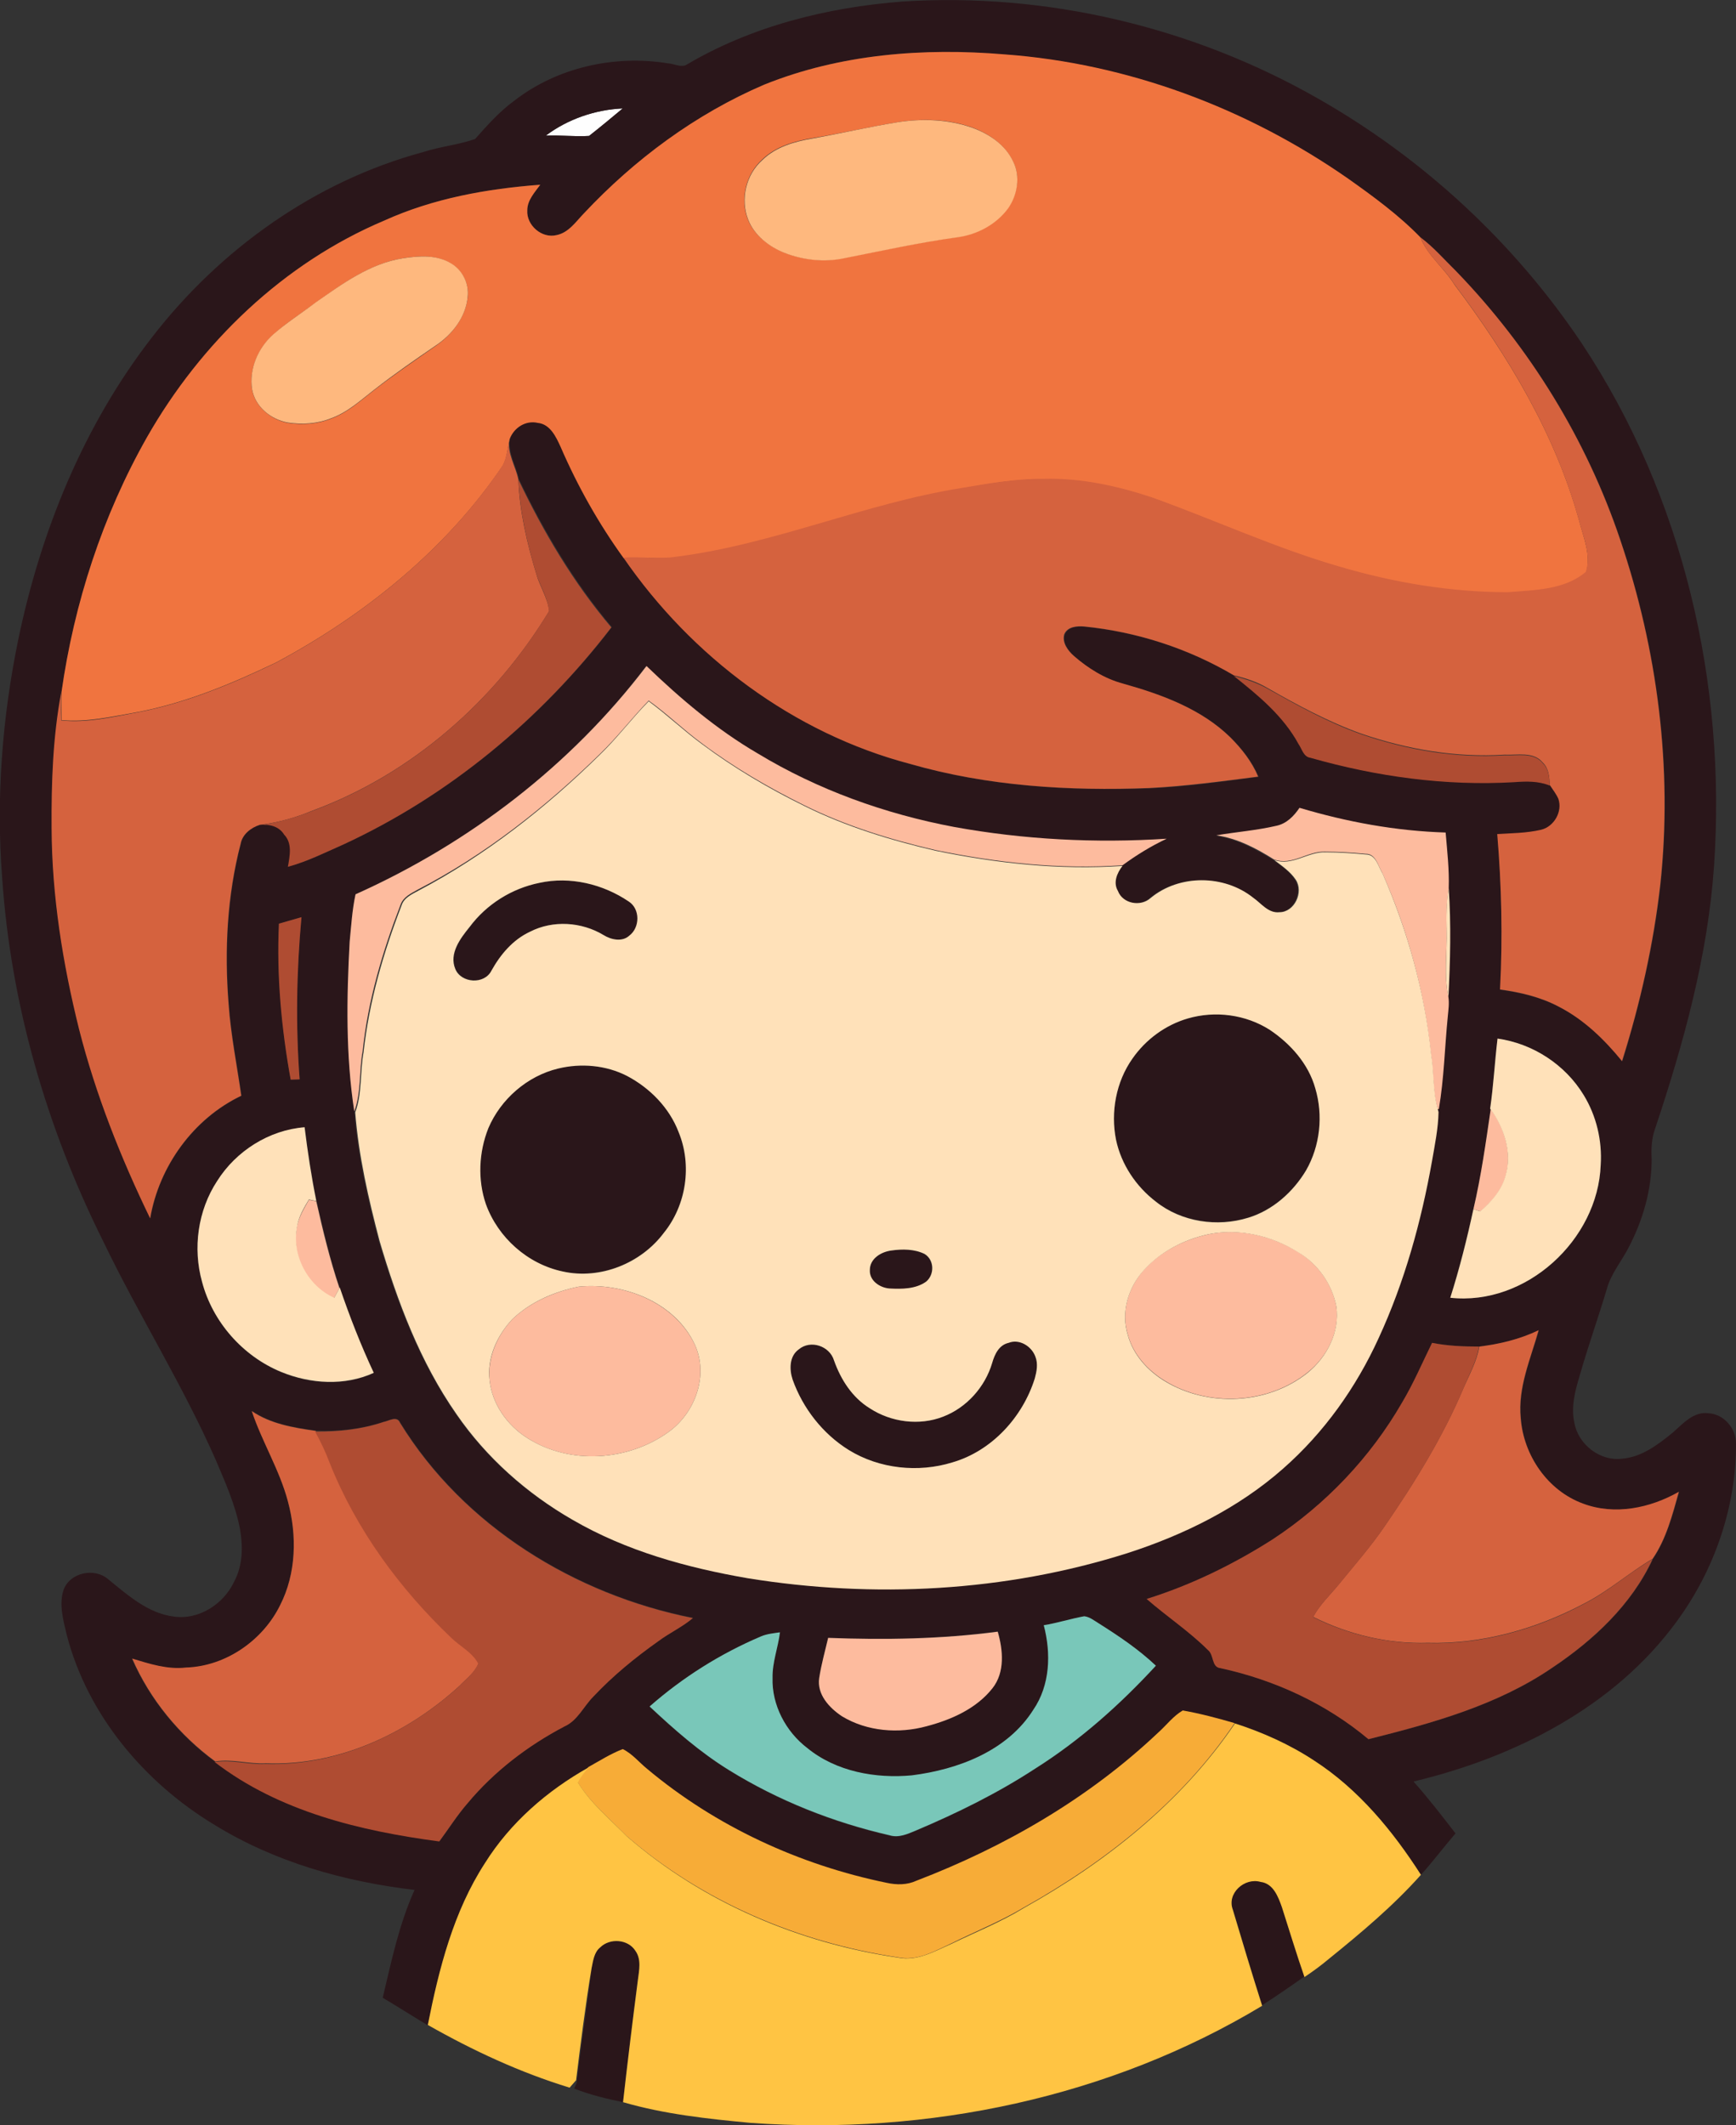
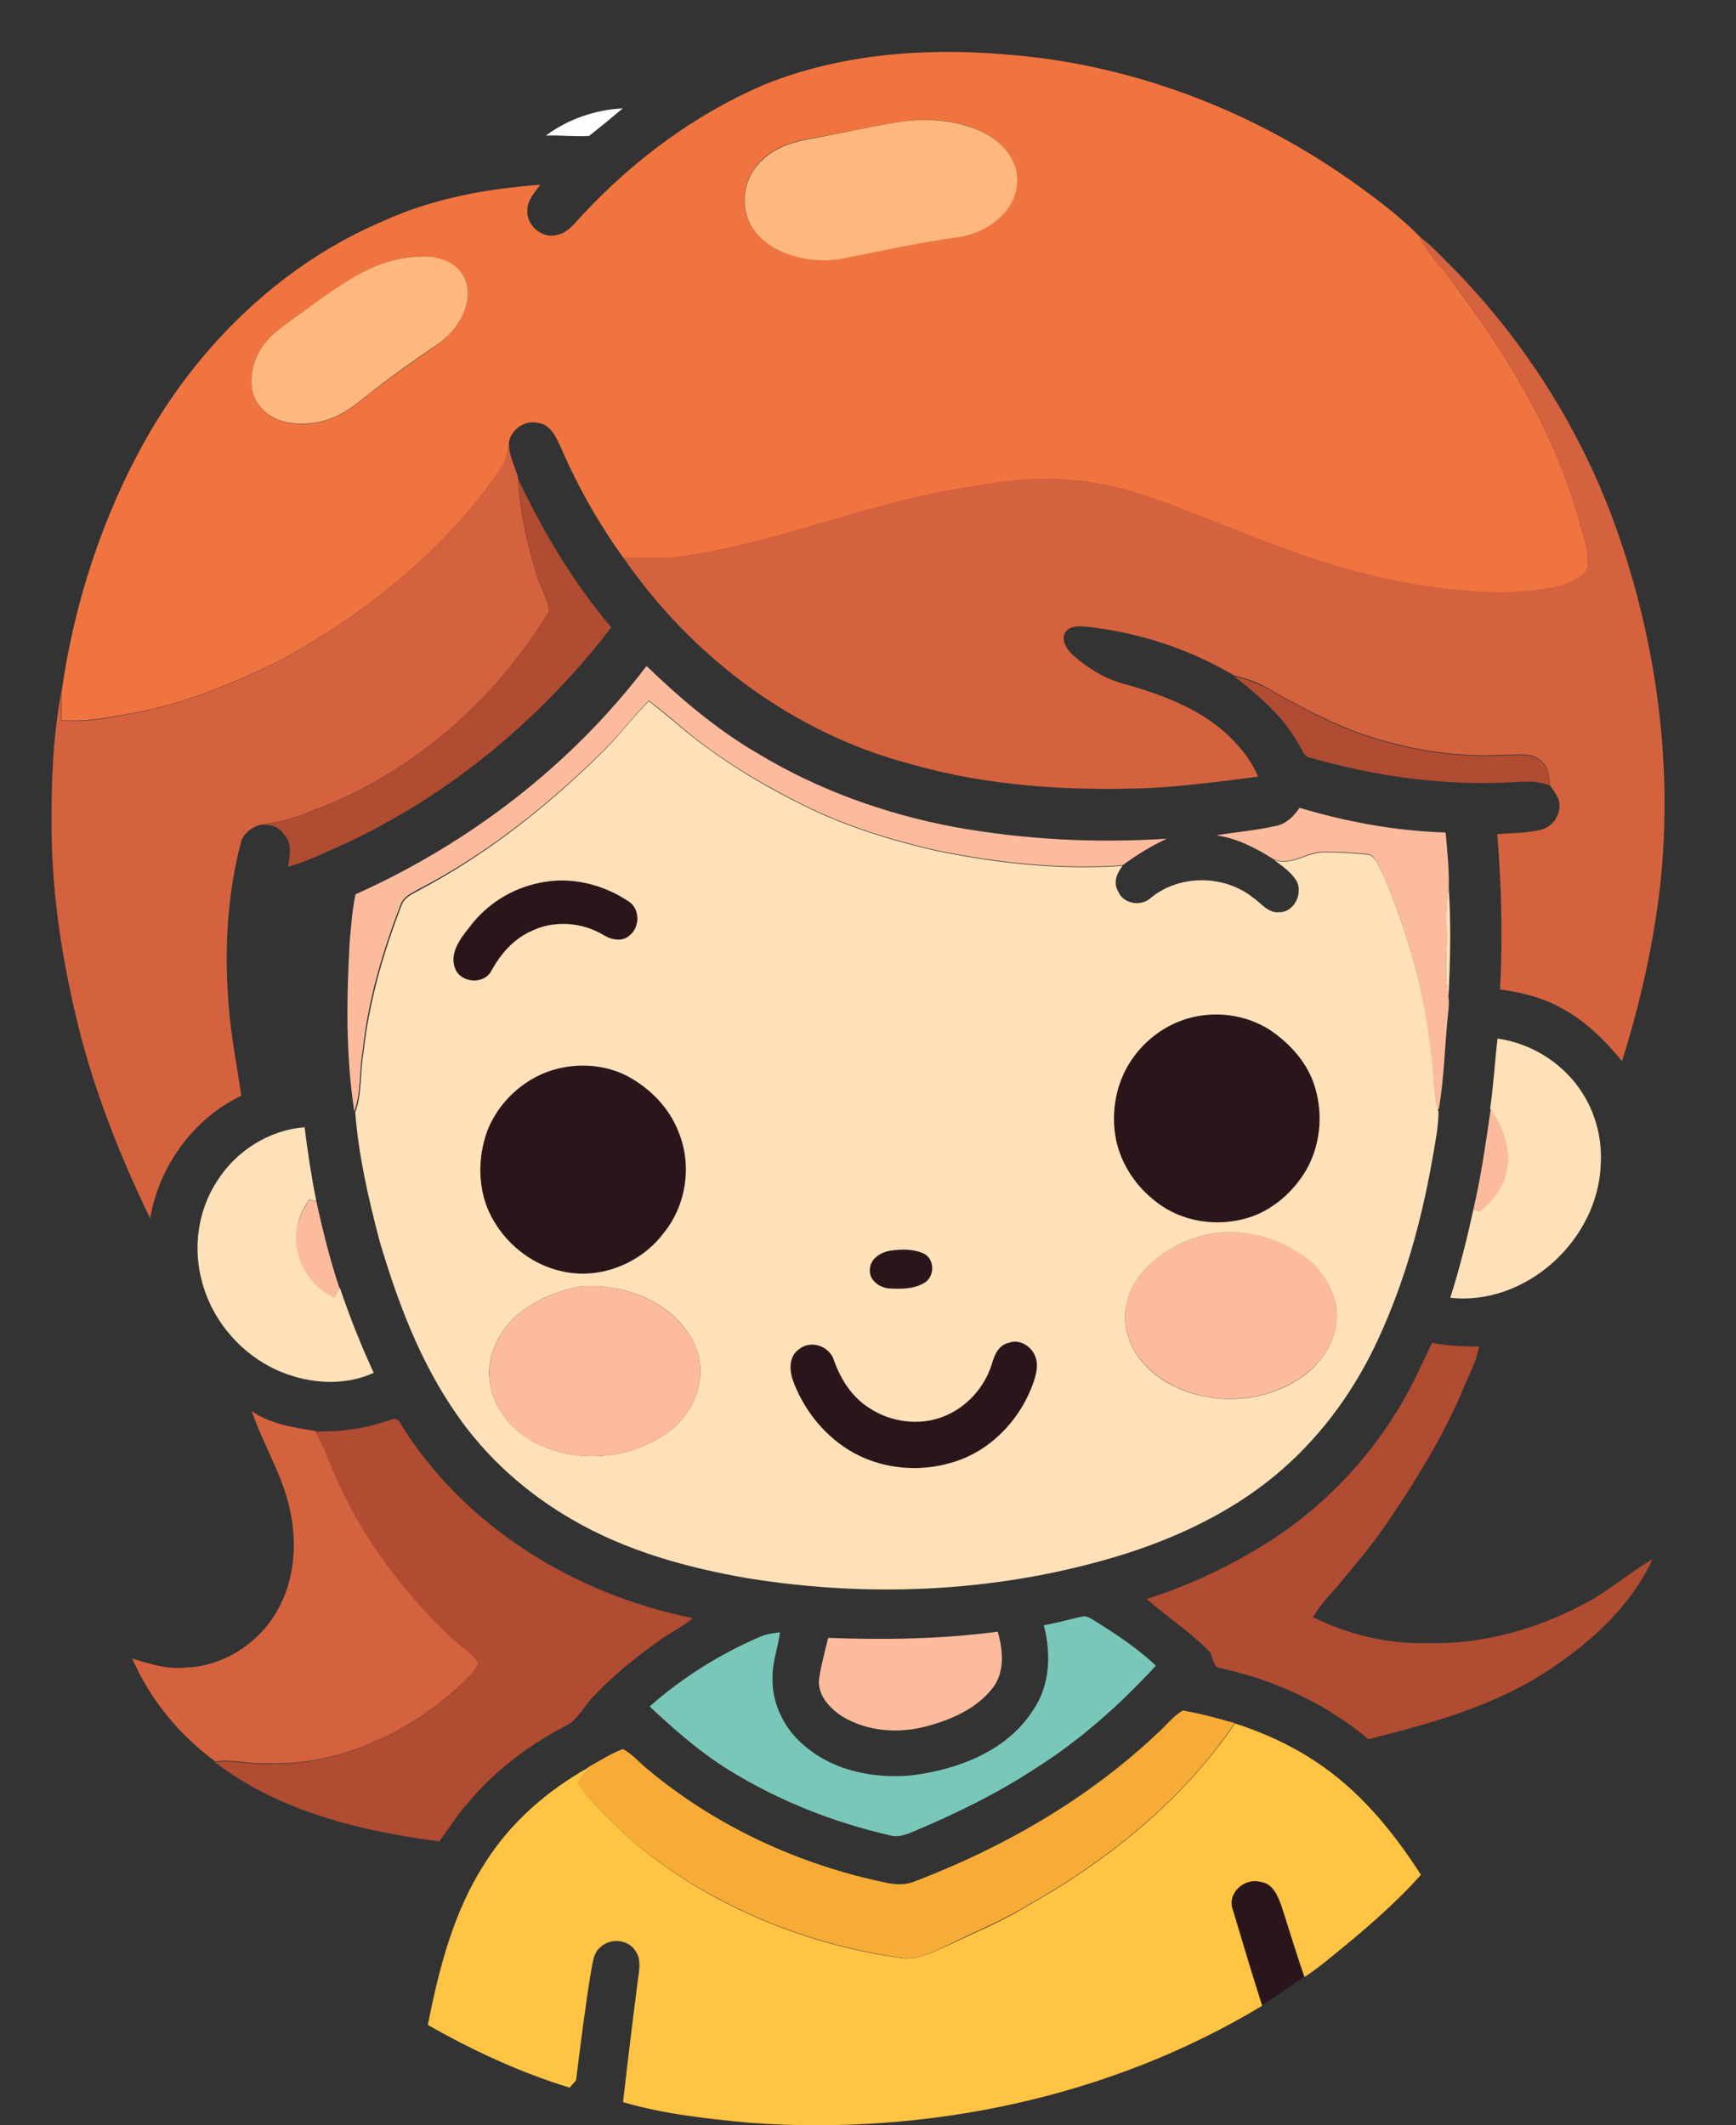
<svg xmlns="http://www.w3.org/2000/svg" version="1.1" id="Layer_1" x="0px" y="0px" viewBox="0 0 562 688" enable-background="new 0 0 562 688" xml:space="preserve">
  <rect x="0" y="0" width="562" height="688" fill="#333333" stroke="none" />
  <path fill="#FEFEFE" d="M176.7,43.9c7.1-5.3,16-8.4,24.9-8.8c-3.6,3-7.2,6-10.9,8.9C186,44.3,181.4,43.7,176.7,43.9z" />
  <g>
    <g>
-       <path fill="#2A161A" d="M222,21.1c21.2-12.6,45.7-18.7,70.1-20.6c46.6-3,93.9,8.2,134.4,31.3c34.2,19.4,63.7,46.7,85.6,79.4    c32.8,49.4,46.8,110.1,42.8,169c-2,29.1-9.8,57.3-19,84.9c-1.2,3.2-1.4,6.7-1.2,10.1c0,10.1-2.9,20-7.6,28.9    c-2.3,4.4-5.6,8.3-6.9,13.1c-2.8,9.4-6.1,18.6-8.8,28.1c-1.5,5-2.9,10.2-1.7,15.4c1.3,7,8.4,12.4,15.4,11.5    c6.4-0.5,11.7-4.6,16.5-8.5c3.3-2.9,6.7-6.9,11.6-6.2c4.9,0.3,8.8,4.9,8.8,9.7c0.1,20.6-7,41.1-19.2,57.7    c-20.2,27.7-52.5,44-85.2,51.8c4.8,5.4,9.2,11.1,13.6,16.8c-3.8,4.4-7.3,9.1-11.2,13.4c-9.2-14.3-20.3-27.8-34.6-37    c-7.9-5.2-16.6-9.1-25.6-12c-5.5-1.6-11.1-3.1-16.8-4.1c-3.2,1.8-5.4,4.8-8,7.2c-22.4,21.1-49.6,36.9-78.2,48    c-3,1.3-6.4,1.4-9.6,0.7c-28.4-5.7-55.4-18.3-77.6-36.9c-2.6-2.1-4.8-4.9-7.9-6.4c-3.9,1.5-7.5,3.7-11.1,5.8    c-13.4,7.6-25.4,18-33.6,31c-10.2,15.7-14.9,34.2-18.5,52.4c-4.9-2.9-9.7-6-14.6-8.9c2.8-11.8,5.3-23.8,10.3-34.9    c-22.7-2.7-45.2-9-64.8-21.1c-22.7-13.7-41.1-35.6-47.8-61.5c-1.1-4.7-2.6-9.8-1-14.6c2.1-5.6,10-7.2,14.4-3.4    c6.3,5.1,12.8,11,21.2,12.1c8.1,1.2,16.2-4,19.6-11.3c2.8-5.2,2.9-11.3,1.9-17c-1.5-7.9-4.8-15.2-7.9-22.5    c-10.7-24.3-24.9-46.8-36.4-70.7C15.1,365.1,3.5,325.1,0.7,284.2c-2-25.8,0-51.8,5.2-77.1c7.3-35.2,21.2-69.4,43.3-97.9    c22-28.5,52.9-50.6,87.9-60c5.5-1.8,11.3-2.3,16.7-4.2c3.9-4.4,7.9-8.9,12.7-12.4c13.9-10.8,32.4-14.9,49.7-12.1    C218.1,20.6,220.1,21.8,222,21.1z M247.4,27.4c-22.2,9.5-41.9,24.2-58.4,41.7c-2.6,2.7-5,6.2-8.8,7c-4.8,1.2-9.8-3.1-9.5-8    c0-3.3,2.4-5.8,4.2-8.3c-17.3,1.3-34.6,4.4-50.5,11.6C91.7,85.2,65,111,47.6,141.6C33.2,167,24,195.3,19.9,224.2    c-2.6,14.5-3.1,29.2-3.1,43.9c0.1,22,3.6,43.8,8.9,65.1c5.4,21.2,13.5,41.6,23,61.2c2.8-16.9,14-32.2,29.5-39.7    c-1.4-9.9-3.4-19.7-4.1-29.6c-1.4-17.4-0.5-35.1,3.9-52c0.6-3.1,3.3-5.1,6.2-6.1c3-0.4,6.3,0.3,8,3.1c2.7,2.9,1.8,6.9,1.2,10.4    c6.2-1.6,12-4.6,17.9-7.2c34.2-15.8,63.9-40.5,86.8-70.3c-12.2-14.5-21.9-30.8-30.1-47.9c-0.9-4.4-3.6-8.4-2.9-13.1    c1.3-3.6,5.2-6.1,9.1-5.2c4.1,0.4,5.9,4.5,7.4,7.8c5.5,12.7,12.3,24.8,20.4,36c22,32,55.1,56.8,92.9,66.8    c25.1,7.2,51.4,8.7,77.3,7.8c11.8-0.5,23.6-2.2,35.3-3.7c-2-4.8-5.3-9-9-12.7c-9.4-9.3-22.2-13.9-34.7-17.4c-6-1.5-11.4-4.9-16-9    c-1.9-1.7-3.8-4.2-3.1-6.9c1-2.6,4.1-2.8,6.5-2.6c17,1.7,33.7,7.1,48.4,15.8c8,6.3,16,13,20.9,22.1c1.1,1.6,1.6,4.1,3.8,4.4    c21.4,6.1,43.8,9.2,66,7.9c3.9-0.3,7.8-0.4,11.5,1.1c0.9,1.5,2.1,2.9,2.8,4.5c1.4,4.1-1.4,9-5.6,10c-4.7,1.1-9.5,1.2-14.2,1.4    c1.3,16.7,1.8,33.6,0.9,50.3c6.5,0.9,13,2.4,18.9,5.5c8.2,4.1,14.9,10.6,20.6,17.7c5.8-18.7,10.2-37.8,12.4-57.3    c4-37.5-0.9-75.8-13-111.5c-10.9-32.5-29.3-62.3-53.1-86.9c-3.8-3.8-7.3-7.9-11.6-11c-7-7.2-15.2-13.1-23.4-19    C403.7,35.1,365,20.6,325.2,17.7C299,15.4,271.9,17.5,247.4,27.4z M176.7,43.9c4.7-0.2,9.3,0.4,14,0.1c3.7-2.9,7.3-5.9,10.9-8.9    C192.7,35.5,183.8,38.5,176.7,43.9z M115.1,289.5c-1.1,5.1-1.4,10.3-1.9,15.5c-1,18.3-1.2,36.8,1.5,55c1.1,14.1,4.3,28,7.9,41.7    c5.8,19.6,13.2,39.1,24.9,56c9.7,14.1,22.8,25.7,37.6,34.2c17.4,10.1,37,15.5,56.7,18.9c40.8,6.5,83.3,4.4,122.8-8.1    c18.3-5.9,36-14.6,50.5-27.4c13.3-11.6,23.6-26.2,30.9-42.2c8.4-18.2,13.7-37.7,17.3-57.4c0.9-5.2,2-10.5,2.1-15.8l-0.2-0.8l0.4,0    c1.7-9.9,1.9-20,2.9-30c0.2-2.1,0.4-4.1,0.2-6.2c0.6-11.8,0.8-23.6,0.1-35.3c0.2-6-0.6-12-1-18c-16-0.5-31.9-3.5-47.3-8    c-1.8,2.6-4.1,5.1-7.4,5.8c-6.4,1.5-13,2-19.5,3.2c6.8,1,12.9,4.3,18.6,7.8c2.5,1.9,5.3,3.7,7,6.4c2.6,4-0.4,10.5-5.3,10.5    c-3.6,0.4-5.8-2.9-8.5-4.7c-9.4-7.5-23.9-7.6-33.2,0.1c-3.2,3-9,1.9-10.6-2.3c-1.6-2.8-0.3-5.9,1.5-8.1c4.5-3.3,9.2-6.3,14.3-8.6    c-23,1.5-46.1,0.3-68.8-3.8c-22.4-4.2-44.2-11.9-63.6-23.8c-13.3-7.7-25-17.6-36-28.3C184.8,247.8,151.8,273.1,115.1,289.5z     M90.3,299c-0.7,16.9,0.9,33.9,3.8,50.5c0.7,0,2.2-0.1,2.9-0.1c-1.3-17.5-1.1-35.1,0.6-52.5C95.1,297.6,92.7,298.3,90.3,299z     M484.8,336.2c-1,7.6-1.3,15.2-2.3,22.7l0.1,0.1c-1.5,10.8-3.1,21.7-5.6,32.4c-2.1,9.7-4.6,19.2-7.5,28.7    c24.5,2.7,47.9-18.7,48.7-43c0.5-7.9-1.4-15.8-5.5-22.6C506.7,344.7,496.3,337.8,484.8,336.2z M70.3,382.3    c-6.3,9.5-7.9,21.8-4.9,32.7c3.4,13,13.2,24.1,25.6,29.2c9.4,4,20.5,4.6,30,0.3c-4.2-9-7.8-18.2-11-27.6    c-3.1-9.2-5.3-18.6-7.5-28.1c-1.6-7.9-2.9-15.9-3.8-23.9C87.1,365.9,76.4,372.7,70.3,382.3z M478.9,435.9    c-5.1,0-10.2-0.2-15.2-1.2c-3.2,6.4-6,13.1-9.7,19.3c-10.3,17.8-24.7,33.1-41.9,44.3c-12.7,8.1-26.4,14.8-40.8,19.3    c6.5,5.6,13.7,10.4,19.8,16.5c2,1.5,1.1,5.6,4.1,5.9c17.5,3.8,34.2,11.5,47.9,23c20.7-5.2,41.8-11,59.6-23.2    c13.3-8.9,25.6-20.4,32.4-35.1c4.4-6.5,6.4-14.3,8.5-21.7c-9.3,5.3-20.8,7.7-31.1,3.8c-11.4-4.2-19.2-15.6-20.1-27.6    c-1-9.9,3.1-19.2,5.8-28.5C492.1,433.5,485.5,435.1,478.9,435.9z M93.2,486c3,11.1,2.7,23.4-2.6,33.7    C85,531.2,73,539.5,60.1,539.9c-6,0.6-11.8-1.3-17.4-2.9c5.8,13.2,15.3,24.8,26.9,33.3c20.8,16,47.1,22.3,72.7,25.7    c3.1-4.1,5.8-8.5,9.2-12.4c8.6-10.3,19.4-18.6,31.3-24.8c4.3-2,6.2-6.5,9.4-9.7c6.3-6.7,13.5-12.6,21-17.9    c3.6-2.7,7.8-4.6,11.2-7.5c-38.2-7.6-74.2-29.7-94.8-63.2c-1-2.4-3.6-0.6-5.3-0.3c-7.1,2.4-14.6,3.2-22,2.9    c-7.1-1-14.6-2.2-20.7-6.4C84.8,466.7,90.5,475.8,93.2,486z M337.9,526.1c2.4,9.1,2,19.4-3.4,27.5c-8.4,13.3-24.4,19.3-39.3,21.2    c-11.8,1.1-24.5-1.2-33.8-8.8c-7-5.3-11.5-14-11.3-22.8c-0.1-5,1.8-9.8,2.4-14.7c-2.1,0.3-4.1,0.5-6.1,1.3    c-13.1,5.6-25.3,13.2-36.1,22.7c8,7.5,16.3,14.8,25.7,20.6c16,9.9,33.7,16.9,52,21.1c2.9,0.9,5.7-0.5,8.4-1.5    c13.4-5.7,26.6-12.2,38.9-20.2c14.5-9.2,27.3-20.7,38.9-33.2c-5.6-5.3-12-9.5-18.5-13.7c-1.5-0.8-3-2-4.7-2.3    C346.6,524,342.3,525.4,337.9,526.1z M268.1,530.2c-1,4.3-2.2,8.6-2.9,12.9c-0.9,5.3,3.3,9.7,7.4,12.4c8.1,4.9,18.3,5.7,27.4,3.2    c8-2.1,16.1-5.6,21.3-12.3c4.1-5.1,3.4-12.3,1.7-18.3C304.8,530.6,286.4,530.8,268.1,530.2z" />
-     </g>
+       </g>
    <path fill="#2A161A" d="M174.6,285.8c9.9-2.2,20.6,0.4,29,6c3.8,2.4,3.7,8.5,0.2,11.1c-2.3,2.1-5.9,1.3-8.3-0.2   c-7.1-4.3-16.4-4.9-23.8-1.1c-5.5,2.5-9.6,7.3-12.5,12.6c-2.3,4.5-9.7,4-11.7-0.5c-2.1-5,1.5-9.9,4.6-13.6   C157.5,292.8,165.7,287.6,174.6,285.8z" />
    <path fill="#2A161A" d="M384.5,329.7c8.8-2.6,18.8-1.3,26.6,3.6c6.7,4.5,12.5,11,14.7,18.9c2.6,8.8,1.6,18.7-3,26.6   c-4.2,7-10.8,12.9-18.7,15.3c-10,3.1-21.6,1.4-29.9-5.2c-6.5-4.9-11.2-12.1-12.9-20c-1.8-9,0-18.7,5.3-26.3   C370.9,336.5,377.3,331.8,384.5,329.7z" />
    <path fill="#2A161A" d="M180.7,345.9c7.4-1.7,15.5-1.1,22.3,2.4c7.4,3.9,13.7,10.3,16.7,18.2c4.4,10.7,2.4,23.6-4.8,32.6   c-7.5,9.8-20.6,15.1-32.7,12.5c-11.3-2.3-20.9-11-24.9-21.8c-2.8-7.9-2.4-16.9,0.8-24.6C162.1,355.7,170.7,348.3,180.7,345.9z" />
    <path fill="#2A161A" d="M288.6,404.8c3.5-0.5,7.4-0.5,10.6,1.2c3.2,1.9,3.4,6.7,0.5,9c-3.4,2.5-7.8,2.4-11.8,2.2   c-3.1-0.2-6.6-2.6-6.4-6C281.6,407.4,285.3,405.2,288.6,404.8z" />
    <path fill="#2A161A" d="M326.5,434.7c3.5-1.4,7.5,1.1,8.7,4.5c0.9,2.2,0.5,4.7-0.2,7c-3.9,12.6-13.9,23.5-26.7,27.2   c-11.1,3.4-23.6,2.1-33.5-4c-8.4-5.2-14.9-13.5-18.2-22.8c-1.2-3.3-1.1-7.6,2-9.8c3.9-3.1,10-1.1,11.4,3.6   c2.2,6.2,5.9,12,11.6,15.5c6.9,4.5,16,5.7,23.7,2.7c7.6-2.9,13.6-9.6,15.9-17.4C322,438.4,323.4,435.4,326.5,434.7z" />
    <path fill="#2A161A" d="M399.1,618c-2-5.3,3.9-10.6,9-9c4.1,0.6,5.7,4.8,6.9,8.2c2.4,7.5,4.8,15.1,7.3,22.6   c-4.5,3.2-9,6.3-13.7,9.3C405.3,638.8,402.2,628.4,399.1,618z" />
-     <path fill="#2A161A" d="M194.3,630.4c3.2-3,9-2.7,11.4,1.1c2,2.8,1.2,6.3,0.8,9.5c-1.7,13.2-3.4,26.3-4.8,39.5   c-5.4-1.1-10.7-2.4-15.8-4.4c0.2-0.5,0.6-1.5,0.8-1.9c1.4-12.4,3.4-24.7,4.8-37C192,634.8,192.3,632,194.3,630.4z" />
  </g>
  <g>
    <g>
      <path fill="#F0743F" d="M247.4,27.4c24.6-9.9,51.6-12,77.8-9.8c39.8,2.9,78.5,17.4,111.2,40.2c8.2,5.8,16.4,11.8,23.4,19    c2.4,6,7.8,10,11.1,15.4c17.3,23,32.4,48,40.2,75.9c1.4,5.6,4.1,11.5,2.4,17.2c-6.9,5.9-16.7,5.9-25.3,6.6    c-18.4,0.1-36.8-3.1-54.5-8.3c-20.8-6-40.4-15.1-60.7-22.4c-11.2-3.7-23-6.3-34.8-6c-9.1-0.2-18.1,1.4-27,3    c-31.2,5.1-60.6,18.2-92.1,22.2c-5.7,0.8-11.4-0.2-17.2,0.3c-8.1-11.2-14.9-23.3-20.4-36c-1.5-3.3-3.4-7.4-7.4-7.8    c-3.9-0.9-7.7,1.5-9.1,5.2c-0.7,2.9-0.8,6-2.2,8.6c-18.4,27.2-44.6,48.3-73.3,63.7c-14.4,6.9-29.2,13.1-44.9,16.1    c-8.1,1.4-16.4,3.4-24.7,2.6c0-3-0.1-6,0-9c4.1-28.9,13.3-57.2,27.7-82.6C65,111,91.7,85.2,124.4,71.4    c15.9-7.2,33.2-10.3,50.5-11.6c-1.8,2.5-4.2,5-4.2,8.3c-0.3,4.8,4.7,9.2,9.5,8c3.9-0.8,6.2-4.3,8.8-7    C205.4,51.6,225.2,36.9,247.4,27.4z M290.4,39.6c-9.1,1.5-18.2,3.6-27.3,5.1c-5.9,1-12,2.7-16.4,7c-5.2,4.7-7.2,12.7-4.6,19.3    c2,5.1,6.7,8.6,11.6,10.7c6.1,2.4,13,3.2,19.5,1.8c12.3-2.4,24.5-5.1,36.8-6.8c6.4-0.9,12.5-4.2,16.3-9.4c3-4.3,4.1-10.3,1.6-15.1    c-2.5-5.3-7.7-8.9-13.1-10.9C307,38.5,298.5,38.3,290.4,39.6z M130.5,83.6c-10.7,1.7-19.7,8.3-28.3,14.4    c-4.6,3.4-9.5,6.5-13.8,10.4c-4.9,4.4-7.8,11.1-6.8,17.7c1,5.6,6.2,9.8,11.6,10.8c4.7,0.7,9.6,0.4,14-1.4    c5.3-1.9,9.5-5.8,13.9-9.2c6.4-5,13.2-9.6,19.9-14.3c5.3-3.6,9.7-9.2,10.4-15.8c0.5-4.2-1.6-8.6-5.3-10.8    C141.4,82.4,135.6,82.8,130.5,83.6z" />
    </g>
  </g>
  <g>
    <path fill="#FEB87E" d="M290.4,39.6c8.1-1.3,16.7-1,24.5,1.8c5.4,2,10.6,5.5,13.1,10.9c2.4,4.8,1.4,10.8-1.6,15.1   c-3.8,5.2-9.9,8.5-16.3,9.4c-12.4,1.7-24.6,4.4-36.8,6.8c-6.5,1.4-13.4,0.6-19.5-1.8c-4.9-2-9.6-5.6-11.6-10.7   c-2.6-6.6-0.7-14.6,4.6-19.3c4.4-4.3,10.5-6,16.4-7C272.2,43.2,281.2,41.1,290.4,39.6z" />
    <path fill="#FEB87E" d="M130.5,83.6c5.2-0.8,10.9-1.2,15.6,1.7c3.7,2.2,5.8,6.6,5.3,10.8c-0.6,6.6-5,12.2-10.4,15.8   c-6.7,4.6-13.4,9.2-19.9,14.3c-4.4,3.4-8.6,7.3-13.9,9.2c-4.4,1.8-9.3,2.1-14,1.4c-5.5-1-10.6-5.1-11.6-10.8   c-1-6.6,1.9-13.3,6.8-17.7c4.3-3.8,9.2-6.9,13.8-10.4C110.8,91.9,119.7,85.3,130.5,83.6z" />
  </g>
  <g>
    <path fill="#D5623E" d="M459.8,76.8c4.3,3.2,7.8,7.3,11.6,11c23.8,24.6,42.2,54.5,53.1,86.9c12.1,35.7,17,74,13,111.5   c-2.2,19.4-6.5,38.6-12.4,57.3c-5.8-7.1-12.4-13.5-20.6-17.7c-5.9-3.1-12.4-4.6-18.9-5.5c0.9-16.8,0.5-33.6-0.9-50.3   c4.7-0.3,9.5-0.3,14.2-1.4c4.2-1,7-5.9,5.6-10c-0.7-1.6-1.8-3-2.8-4.5c-0.1-2.6-0.3-5.4-2.3-7.3c-3-3.6-8.2-2.3-12.3-2.5   c-15.7,1-31.5-1.7-46.4-6.8c-10.6-3.8-20.6-9.2-30.4-14.8c-3.4-2-7.1-3.2-10.9-4.1c-14.7-8.7-31.4-14.1-48.4-15.8   c-2.3-0.2-5.5,0-6.5,2.6c-0.7,2.7,1.2,5.2,3.1,6.9c4.6,4,10,7.4,16,9c12.5,3.5,25.3,8.2,34.7,17.4c3.7,3.7,7,7.9,9,12.7   c-11.7,1.5-23.5,3.1-35.3,3.7c-25.9,1-52.3-0.6-77.3-7.8c-37.8-9.9-70.8-34.7-92.9-66.8c5.7-0.4,11.5,0.6,17.2-0.3   c31.5-4,60.8-17.2,92.1-22.2c8.9-1.5,17.9-3.1,27-3c11.9-0.3,23.6,2.3,34.8,6c20.3,7.3,40,16.4,60.7,22.4c17.7,5.2,36,8.3,54.5,8.3   c8.6-0.7,18.4-0.7,25.3-6.6c1.8-5.7-1-11.6-2.4-17.2c-7.8-27.9-22.9-52.9-40.2-75.9C467.6,86.8,462.2,82.9,459.8,76.8z" />
    <path fill="#D5623E" d="M162.7,150.7c1.4-2.6,1.6-5.7,2.2-8.6c-0.8,4.7,2,8.7,2.9,13.1c0.4,10.4,2.8,20.6,5.8,30.5   c1.1,4.1,3.7,7.8,4.2,12.1c-17.6,29.1-44.6,52.8-76.6,64.6c-5.5,2.3-11.2,3.9-17.1,4.6c-2.8,0.9-5.6,3-6.2,6.1   c-4.4,16.9-5.3,34.6-3.9,52c0.7,9.9,2.7,19.8,4.1,29.6c-15.5,7.4-26.6,22.8-29.5,39.7c-9.5-19.6-17.6-40-23-61.2   c-5.3-21.3-8.8-43.1-8.9-65.1c-0.1-14.7,0.4-29.5,3.1-43.9c-0.1,3-0.1,6,0,9c8.3,0.9,16.5-1.1,24.7-2.6c15.7-3,30.6-9.2,44.9-16.1   C118.2,199,144.4,177.9,162.7,150.7z" />
-     <path fill="#D5623E" d="M478.9,435.9c6.6-0.8,13.2-2.4,19.2-5.3c-2.6,9.3-6.8,18.6-5.8,28.5c0.9,12,8.7,23.4,20.1,27.6   c10.3,3.9,21.8,1.5,31.1-3.8c-2.1,7.5-4.1,15.3-8.5,21.7c-7.6,4.5-14.2,10.4-22,14.4c-15.6,8.3-33.2,13.3-50.9,12.8   c-12.8,0.4-25.6-2.7-37-8.4c2.1-3.9,5.3-6.9,8.1-10.3c5.1-6.3,10.5-12.4,15-19c9.7-14.1,18.8-28.8,25.5-44.6   C475.6,445.1,478.1,440.7,478.9,435.9z" />
    <path fill="#D5623E" d="M93.2,486c-2.7-10.2-8.4-19.3-11.7-29.2c6,4.1,13.5,5.4,20.7,6.4c1.8,3.2,3.3,6.6,4.7,10.1   c8.6,21.6,22.6,40.7,39.4,56.7c2.8,2.8,6.7,4.7,8.7,8.3c-1.2,3.1-4,5.1-6.2,7.4c-16.9,15.5-39.4,26-62.7,25.1   c-5.5,0.3-10.9-1.5-16.4-0.6c-11.6-8.5-21.1-20-26.9-33.3c5.6,1.7,11.4,3.6,17.4,2.9c12.9-0.4,24.9-8.8,30.5-20.2   C95.9,509.4,96.2,497.1,93.2,486z" />
  </g>
  <g>
    <path fill="#AF4C32" d="M173.6,185.7c-3-9.9-5.3-20.1-5.8-30.5c8.1,17,17.8,33.4,30.1,47.9c-22.9,29.8-52.6,54.5-86.8,70.3   c-5.9,2.6-11.7,5.5-17.9,7.2c0.6-3.5,1.5-7.6-1.2-10.4c-1.7-2.8-5-3.5-8-3.1c5.9-0.8,11.6-2.4,17.1-4.6c32-11.8,59-35.5,76.6-64.6   C177.4,193.5,174.8,189.8,173.6,185.7z" />
    <path fill="#AF4C32" d="M399.4,218.8c3.8,1,7.5,2.2,10.9,4.1c9.8,5.5,19.7,11,30.4,14.8c14.9,5.1,30.6,7.8,46.4,6.8   c4.1,0.2,9.3-1.1,12.3,2.5c2,1.9,2.2,4.7,2.3,7.3c-3.7-1.5-7.6-1.4-11.5-1.1c-22.3,1.3-44.6-1.8-66-7.9c-2.2-0.3-2.7-2.8-3.8-4.4   C415.4,231.7,407.3,225.1,399.4,218.8z" />
-     <path fill="#AF4C32" d="M90.3,299c2.4-0.7,4.9-1.4,7.3-2.1c-1.6,17.5-1.9,35-0.6,52.5c-0.7,0-2.2,0.1-2.9,0.1   C91.1,332.9,89.5,315.9,90.3,299z" />
    <path fill="#AF4C32" d="M453.9,454c3.7-6.2,6.5-12.8,9.7-19.3c5,1,10.1,1.2,15.2,1.2c-0.8,4.9-3.3,9.2-5.1,13.7   c-6.7,15.8-15.8,30.5-25.5,44.6c-4.6,6.7-9.9,12.8-15,19c-2.8,3.3-6,6.4-8.1,10.3c11.4,5.7,24.2,8.7,37,8.4   c17.7,0.5,35.4-4.5,50.9-12.8c7.8-4,14.4-10,22-14.4c-6.8,14.7-19.1,26.2-32.4,35.1c-17.8,12.2-38.9,18-59.6,23.2   c-13.7-11.5-30.4-19.2-47.9-23c-3-0.3-2-4.3-4.1-5.9c-6.1-6.1-13.3-10.8-19.8-16.5c14.4-4.5,28.1-11.2,40.8-19.3   C429.2,487,443.7,471.7,453.9,454z" />
    <path fill="#AF4C32" d="M124.2,460.3c1.7-0.3,4.3-2.1,5.3,0.3c20.6,33.5,56.6,55.6,94.8,63.2c-3.4,2.9-7.6,4.8-11.2,7.5   c-7.5,5.3-14.7,11.2-21,17.9c-3.2,3.2-5.1,7.8-9.4,9.7c-11.8,6.2-22.7,14.5-31.3,24.8c-3.4,3.9-6.1,8.2-9.2,12.4   c-25.6-3.4-51.9-9.7-72.7-25.7c5.5-0.9,10.9,0.9,16.4,0.6c23.3,0.8,45.8-9.7,62.7-25.1c2.2-2.3,5-4.4,6.2-7.4   c-1.9-3.6-5.8-5.5-8.7-8.3c-16.8-16-30.8-35.1-39.4-56.7c-1.3-3.5-2.9-6.8-4.7-10.1C109.6,463.5,117.1,462.7,124.2,460.3z" />
  </g>
  <g>
    <path fill="#FDBB9E" d="M115.1,289.5c36.8-16.5,69.7-41.7,94.2-73.9c11,10.6,22.8,20.6,36,28.3c19.5,11.8,41.3,19.6,63.6,23.8   c22.6,4.1,45.8,5.3,68.8,3.8c-5.1,2.4-9.8,5.3-14.3,8.6c-20.3,1.4-40.6-0.8-60.5-4.9c-14.6-3.4-29-7.8-42.5-14.5   c-11.5-5.7-22.7-12.2-33.1-20c-6-4.4-11.3-9.6-17.3-13.9c-5.4,5.6-10.2,11.9-15.8,17.3c-17.6,17.2-37.1,32.6-59,43.9   c-2.1,1.2-4.6,2.3-5.5,4.8c-5.9,15.3-10.6,31.1-12.3,47.5c-1.2,6.5-0.4,13.2-2.7,19.5c-2.8-18.2-2.5-36.7-1.5-55   C113.7,299.8,114,294.6,115.1,289.5z" />
    <path fill="#FDBB9E" d="M413.3,267.3c3.2-0.7,5.6-3.1,7.4-5.8c15.4,4.6,31.2,7.5,47.3,8c0.5,6,1.2,12,1,18   c-0.7,4.5-0.8,9.1-0.7,13.6c0.2,7.2-0.9,14.5,0.6,21.7c0.3,2,0,4.1-0.2,6.2c-1,10-1.2,20.1-2.9,30l-0.4,0c-1.7-5.8-1.2-12-2.2-18   c-2.1-20.1-7.5-39.9-15.7-58.4c-1.4-2.3-2.1-6.3-5.4-6.2c-4.3-0.4-8.7-0.7-13-0.7c-5.8-0.3-10.8,4.7-16.7,2.5   c-5.7-3.6-11.8-6.8-18.6-7.8C400.3,269.3,406.9,268.8,413.3,267.3z" />
    <path fill="#FDBB9E" d="M477,391.4c2.5-10.7,4-21.5,5.6-32.4c4.4,6.1,7,14,4.9,21.5c-1.2,4.8-4.6,8.5-8.2,11.6   C478.7,392,477.6,391.6,477,391.4z" />
    <path fill="#FDBB9E" d="M100,388.4c0.6,0.1,1.8,0.3,2.4,0.5c2.1,9.4,4.4,18.9,7.5,28.1c-0.6,1.1-1.2,2.2-1.8,3.3   c-8.6-3.8-13.9-13.9-12-23.1C96.7,394,98.4,391.2,100,388.4z" />
    <path fill="#FDBB9E" d="M391.4,399.5c9.8-2,20.2,0.5,28.7,5.7c6.4,3.8,11.1,10.3,12.5,17.6c1.3,8.2-3,16.5-9.3,21.5   c-12.8,10.3-32.2,11.3-46.2,2.7c-5.6-3.4-10.3-8.6-12-15c-2.3-7.3,0.2-15.3,5.2-20.9C375.7,405.1,383.4,401.2,391.4,399.5z" />
    <path fill="#FDBB9E" d="M187.4,416.5c14.4-1.4,31,5,37.5,18.7c4.6,9.9,0.2,22.1-8.4,28.3c-13.1,9.5-32.1,10.8-45.8,2   c-6.5-4.1-11.4-11-12.2-18.7c-0.8-7.3,2.5-14.6,7.4-19.8C171.8,421.4,179.6,418.1,187.4,416.5z" />
    <path fill="#FDBB9E" d="M268.1,530.2c18.3,0.7,36.7,0.4,54.9-2c1.7,5.9,2.4,13.1-1.7,18.3c-5.2,6.6-13.3,10.2-21.3,12.3   c-9.1,2.5-19.3,1.7-27.4-3.2c-4.1-2.7-8.2-7.1-7.4-12.4C265.9,538.7,267.1,534.5,268.1,530.2z" />
  </g>
  <g>
    <g>
      <path fill="#FFE1B9" d="M194.2,244.3c5.6-5.4,10.3-11.7,15.8-17.3c6,4.4,11.3,9.5,17.3,13.9c10.3,7.7,21.5,14.3,33.1,20    c13.5,6.7,27.9,11.1,42.5,14.5c19.9,4.1,40.2,6.3,60.5,4.9c-1.8,2.3-3.1,5.4-1.5,8.1c1.6,4.2,7.4,5.2,10.6,2.3    c9.3-7.7,23.8-7.6,33.2-0.1c2.6,1.8,4.9,5.1,8.5,4.7c4.9,0,7.9-6.5,5.3-10.5c-1.8-2.7-4.5-4.5-7-6.4c5.9,2.1,10.9-2.8,16.7-2.5    c4.3,0,8.7,0.3,13,0.7c3.3,0,4,4,5.4,6.2c8.1,18.5,13.6,38.2,15.7,58.4c1,5.9,0.5,12.1,2.2,18l0.2,0.8c-0.1,5.3-1.2,10.6-2.1,15.8    c-3.5,19.7-8.9,39.2-17.3,57.4c-7.3,16-17.7,30.6-30.9,42.2c-14.5,12.8-32.2,21.5-50.5,27.4c-39.5,12.5-82,14.7-122.8,8.1    c-19.7-3.4-39.3-8.8-56.7-18.9c-14.8-8.5-27.9-20.1-37.6-34.2c-11.8-16.9-19.1-36.4-24.9-56c-3.6-13.7-6.8-27.6-7.9-41.7    c2.3-6.2,1.5-13,2.7-19.5c1.8-16.4,6.4-32.2,12.3-47.5c0.8-2.5,3.3-3.6,5.5-4.8C157.1,276.9,176.7,261.5,194.2,244.3z     M174.6,285.8c-8.9,1.8-17.1,6.9-22.6,14.3c-3,3.7-6.7,8.6-4.6,13.6c1.9,4.6,9.4,5.1,11.7,0.5c2.9-5.2,6.9-10,12.5-12.6    c7.4-3.8,16.7-3.2,23.8,1.1c2.4,1.5,6,2.3,8.3,0.2c3.5-2.6,3.6-8.7-0.2-11.1C195.2,286.2,184.6,283.6,174.6,285.8z M384.5,329.7    c-7.2,2.1-13.6,6.8-17.9,13c-5.3,7.5-7.1,17.3-5.3,26.3c1.7,8,6.5,15.1,12.9,20c8.3,6.6,19.9,8.3,29.9,5.2    c7.9-2.4,14.5-8.3,18.7-15.3c4.6-8,5.6-17.9,3-26.6c-2.2-7.9-8-14.4-14.7-18.9C403.3,328.4,393.4,327.1,384.5,329.7z M180.7,345.9    c-10,2.4-18.6,9.9-22.6,19.3c-3.1,7.8-3.5,16.7-0.8,24.6c3.9,10.8,13.5,19.4,24.9,21.8c12.1,2.7,25.3-2.6,32.7-12.5    c7.3-9,9.2-21.9,4.8-32.6c-3-7.9-9.3-14.3-16.7-18.2C196.2,344.8,188.1,344.1,180.7,345.9z M391.4,399.5    c-8,1.7-15.6,5.6-21.1,11.7c-5,5.5-7.5,13.6-5.2,20.9c1.7,6.4,6.4,11.6,12,15c14,8.5,33.3,7.6,46.2-2.7    c6.3-5.1,10.5-13.3,9.3-21.5c-1.4-7.3-6.1-13.9-12.5-17.6C411.6,400,401.2,397.6,391.4,399.5z M288.6,404.8c-3.3,0.4-7,2.6-7,6.3    c-0.2,3.5,3.3,5.8,6.4,6c4,0.2,8.4,0.2,11.8-2.2c2.8-2.3,2.7-7.1-0.5-9C296,404.3,292.1,404.3,288.6,404.8z M187.4,416.5    c-7.9,1.6-15.6,4.9-21.5,10.5c-4.9,5.2-8.3,12.5-7.4,19.8c0.8,7.7,5.7,14.6,12.2,18.7c13.8,8.8,32.7,7.5,45.8-2    c8.6-6.2,13-18.4,8.4-28.3C218.5,421.5,201.9,415.1,187.4,416.5z M326.5,434.7c-3.1,0.7-4.5,3.7-5.3,6.5    c-2.3,7.8-8.3,14.5-15.9,17.4c-7.7,3-16.8,1.8-23.7-2.7c-5.7-3.5-9.4-9.3-11.6-15.5c-1.4-4.7-7.6-6.8-11.4-3.6    c-3.1,2.2-3.1,6.5-2,9.8c3.3,9.3,9.8,17.6,18.2,22.8c9.9,6.1,22.5,7.4,33.5,4c12.8-3.7,22.8-14.7,26.7-27.2c0.6-2.2,1.1-4.7,0.2-7    C334,435.8,330,433.3,326.5,434.7z" />
    </g>
    <path fill="#FFE1B9" d="M468.3,301.1c-0.1-4.5-0.1-9.1,0.7-13.6c0.8,11.7,0.5,23.6-0.1,35.3C467.4,315.7,468.5,308.4,468.3,301.1z" />
    <path fill="#FFE1B9" d="M484.8,336.2c11.4,1.6,21.9,8.4,27.9,18.3c4.1,6.7,6,14.7,5.5,22.6c-0.9,24.3-24.2,45.7-48.7,43   c3-9.4,5.4-19,7.5-28.7c0.6,0.2,1.7,0.6,2.2,0.7c3.6-3.1,7-6.9,8.2-11.6c2.2-7.4-0.5-15.4-4.9-21.5l-0.1-0.1   C483.5,351.4,483.9,343.8,484.8,336.2z" />
    <path fill="#FFE1B9" d="M70.3,382.3c6.1-9.7,16.8-16.5,28.3-17.4c1,8,2.2,16,3.8,23.9c-0.6-0.1-1.8-0.4-2.4-0.5   c-1.6,2.7-3.3,5.5-3.8,8.7c-1.9,9.2,3.4,19.3,12,23.1c0.6-1.1,1.2-2.2,1.8-3.3c3.2,9.4,6.8,18.6,11,27.6c-9.4,4.3-20.5,3.6-30-0.3   c-12.4-5.1-22.2-16.2-25.6-29.2C62.4,404.1,64,391.9,70.3,382.3z" />
  </g>
  <g>
    <path fill="#79C7B9" d="M337.9,526.1c4.4-0.7,8.7-2.1,13.1-2.9c1.8,0.2,3.2,1.4,4.7,2.3c6.5,4.1,12.9,8.4,18.5,13.7   c-11.6,12.6-24.5,24.1-38.9,33.2c-12.2,8-25.4,14.5-38.9,20.2c-2.6,1.1-5.5,2.4-8.4,1.5c-18.3-4.2-36-11.2-52-21.1   c-9.4-5.8-17.7-13.1-25.7-20.6c10.7-9.4,22.9-17.1,36.1-22.7c1.9-0.8,4-1,6.1-1.3c-0.6,4.9-2.5,9.7-2.4,14.7   c-0.3,8.8,4.3,17.5,11.3,22.8c9.3,7.6,22.1,9.9,33.8,8.8c15-1.9,30.9-7.9,39.3-21.2C340,545.5,340.3,535.2,337.9,526.1z" />
  </g>
  <g>
    <path fill="#F7AC37" d="M374.9,560.9c2.7-2.4,4.9-5.4,8-7.2c5.7,1,11.3,2.5,16.8,4.1c-17.1,25.4-41.8,44.9-68.3,59.7   c-7.5,4.5-15.6,7.7-23.4,11.6c-5.5,2.5-11.1,5.9-17.4,4.5c-32.1-4.8-63.2-18-87.8-39.3c-5.5-5.6-11.7-10.7-15.8-17.4   c0.9-1.8,2.2-3.4,3.5-4.9c3.6-2,7.2-4.3,11.1-5.8c3.1,1.5,5.3,4.3,7.9,6.4c22.2,18.6,49.3,31.1,77.6,36.9c3.2,0.7,6.6,0.7,9.6-0.7   C325.4,597.8,352.5,582.1,374.9,560.9z" />
  </g>
  <g>
    <path fill="#FFC443" d="M399.8,557.9c9,2.9,17.7,6.8,25.6,12c14.4,9.3,25.5,22.8,34.6,37c-9,10.1-19.4,18.8-29.9,27.3   c-2.5,2.1-5.1,4-7.8,5.8c-2.6-7.5-4.9-15.1-7.3-22.6c-1.2-3.4-2.8-7.7-6.9-8.2c-5.2-1.5-11,3.7-9,9c3.1,10.4,6.2,20.7,9.5,31.1   C359.3,679,300.3,691.3,243,687.2c-13.9-1.3-27.9-2.8-41.3-6.7c1.5-13.2,3.1-26.4,4.8-39.5c0.4-3.2,1.2-6.7-0.8-9.5   c-2.4-3.8-8.3-4.2-11.4-1.1c-2,1.6-2.3,4.4-2.8,6.8c-2,12-3.5,24.1-5,36.2c-0.7,0.8-1.4,1.6-2.1,2.4c-16-4.9-31.3-12-45.9-20.3   c3.6-18.2,8.3-36.7,18.5-52.4c8.2-13.1,20.2-23.5,33.6-31c-1.3,1.5-2.6,3.1-3.5,4.9c4.1,6.7,10.3,11.8,15.8,17.4   c24.6,21.4,55.7,34.6,87.8,39.3c6.2,1.3,11.9-2.1,17.4-4.5c7.8-3.8,15.9-7,23.4-11.6C358,602.8,382.6,583.3,399.8,557.9z" />
  </g>
</svg>